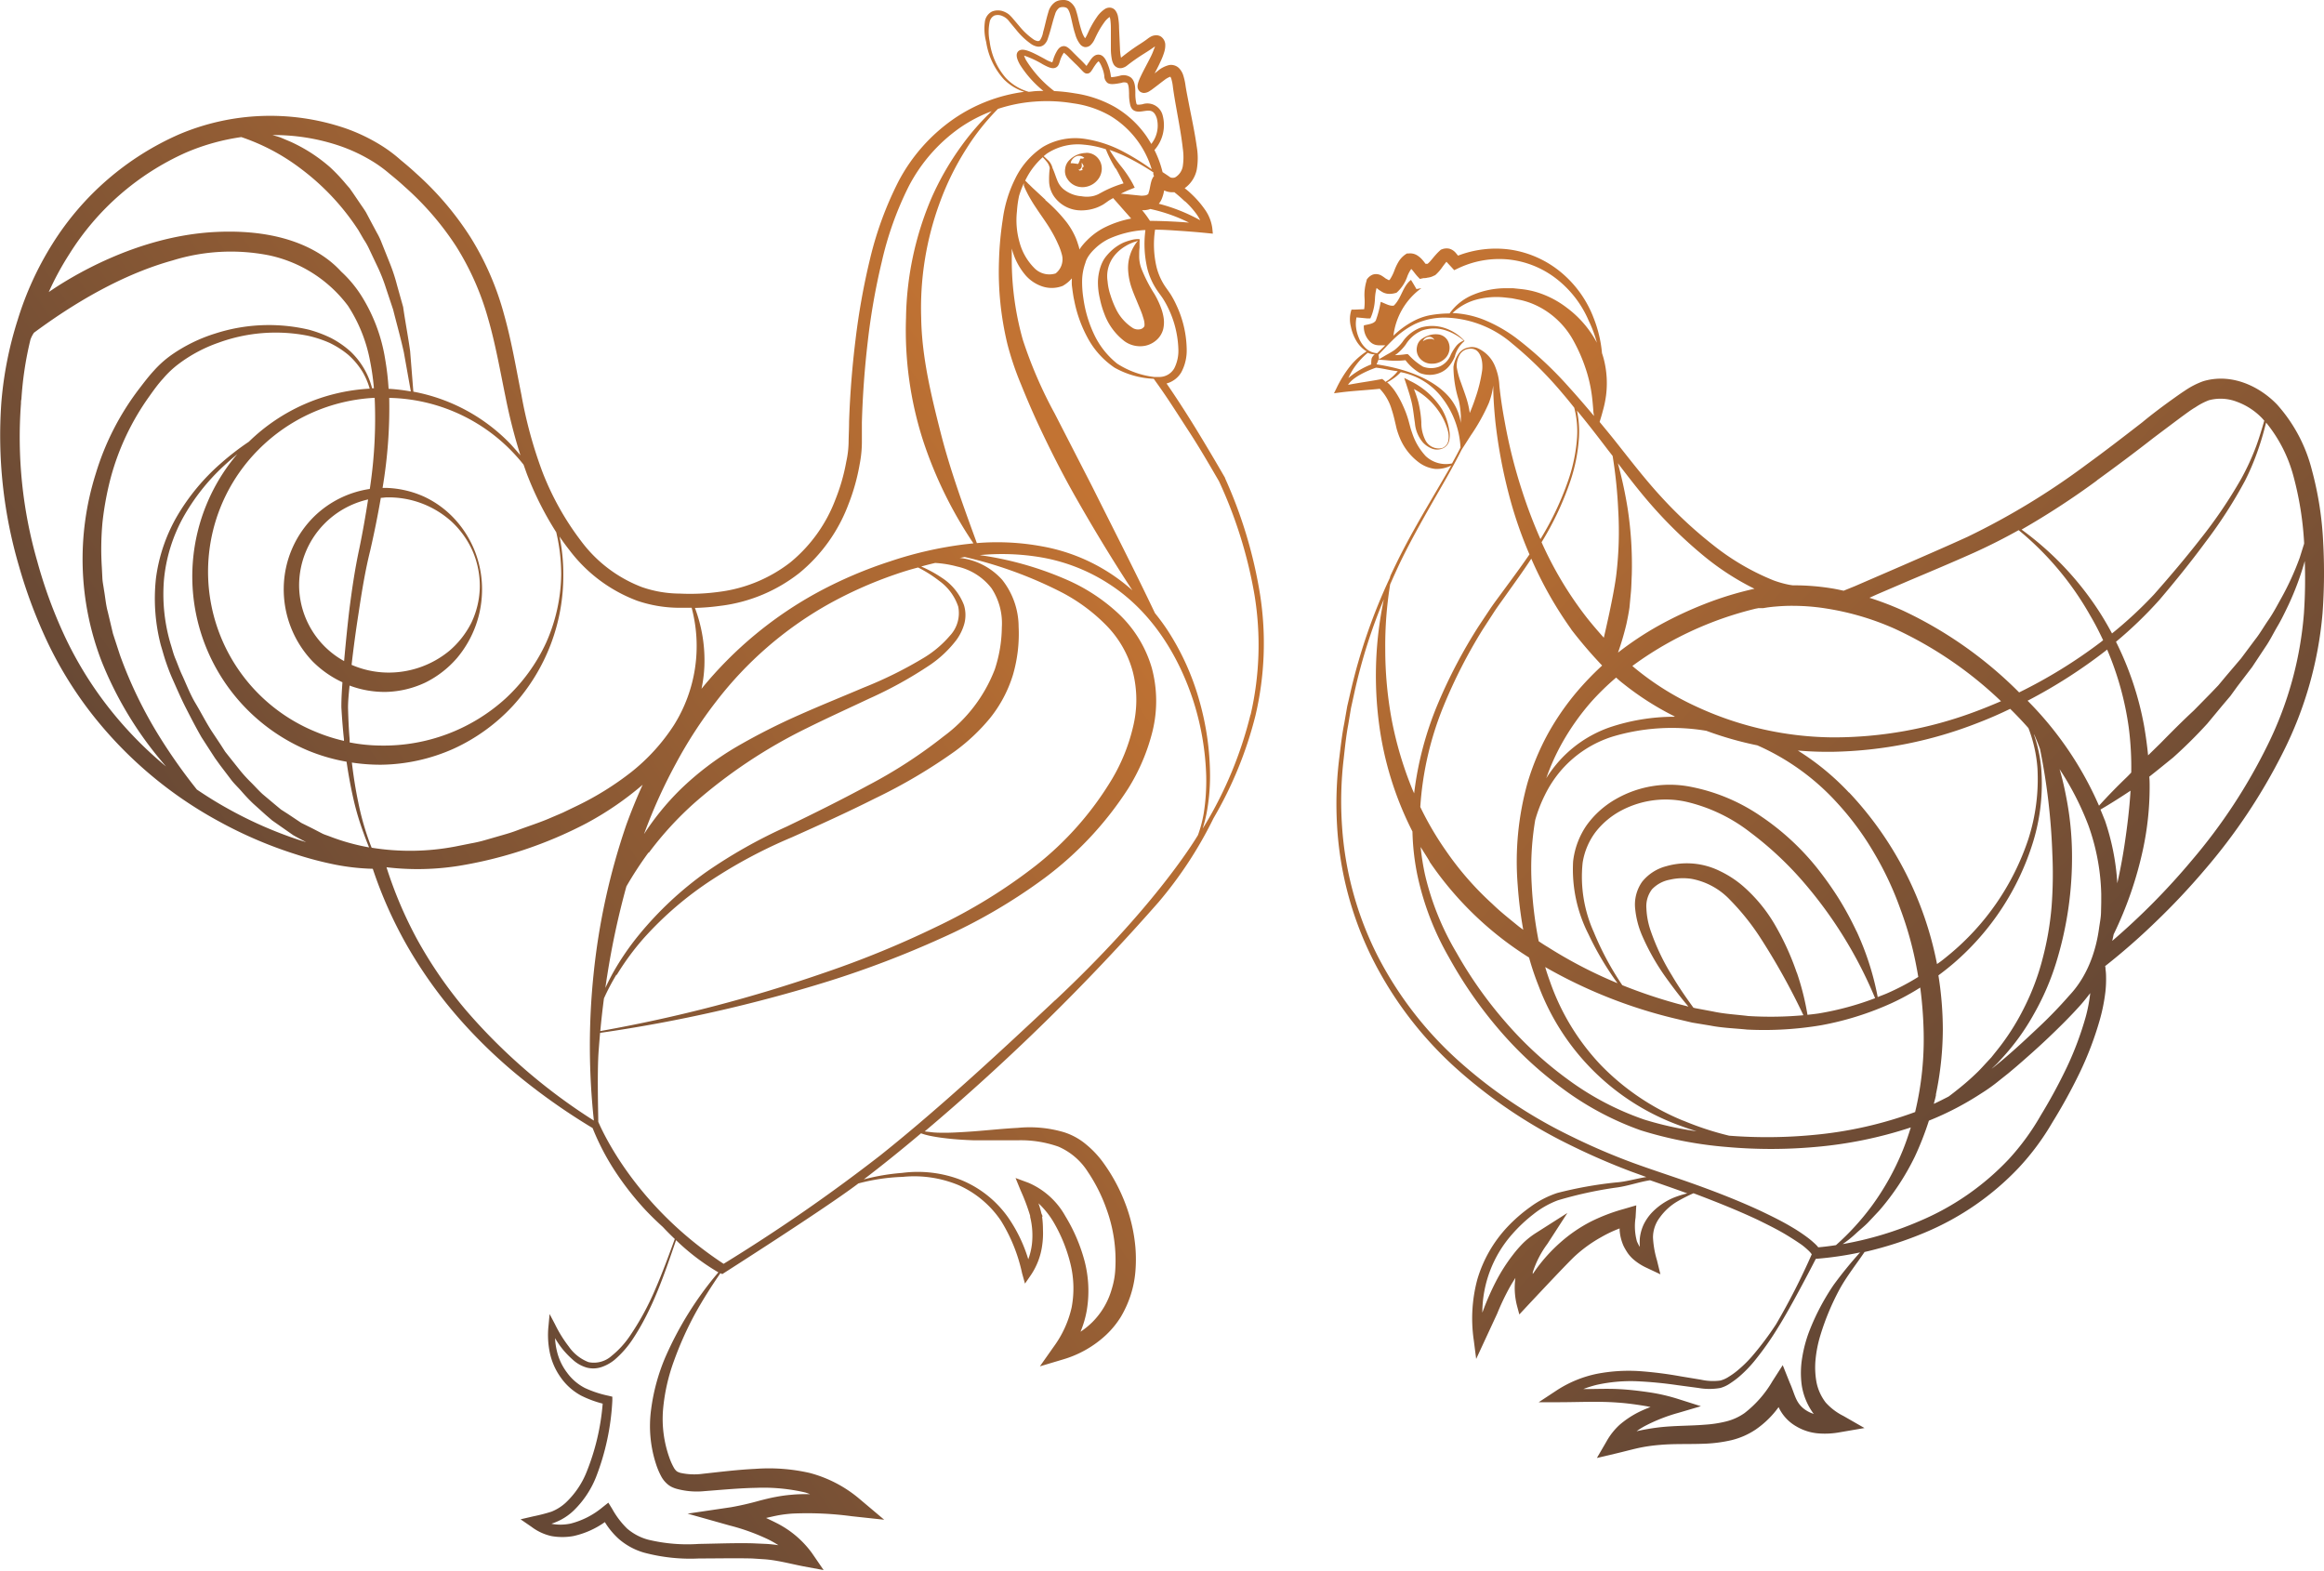
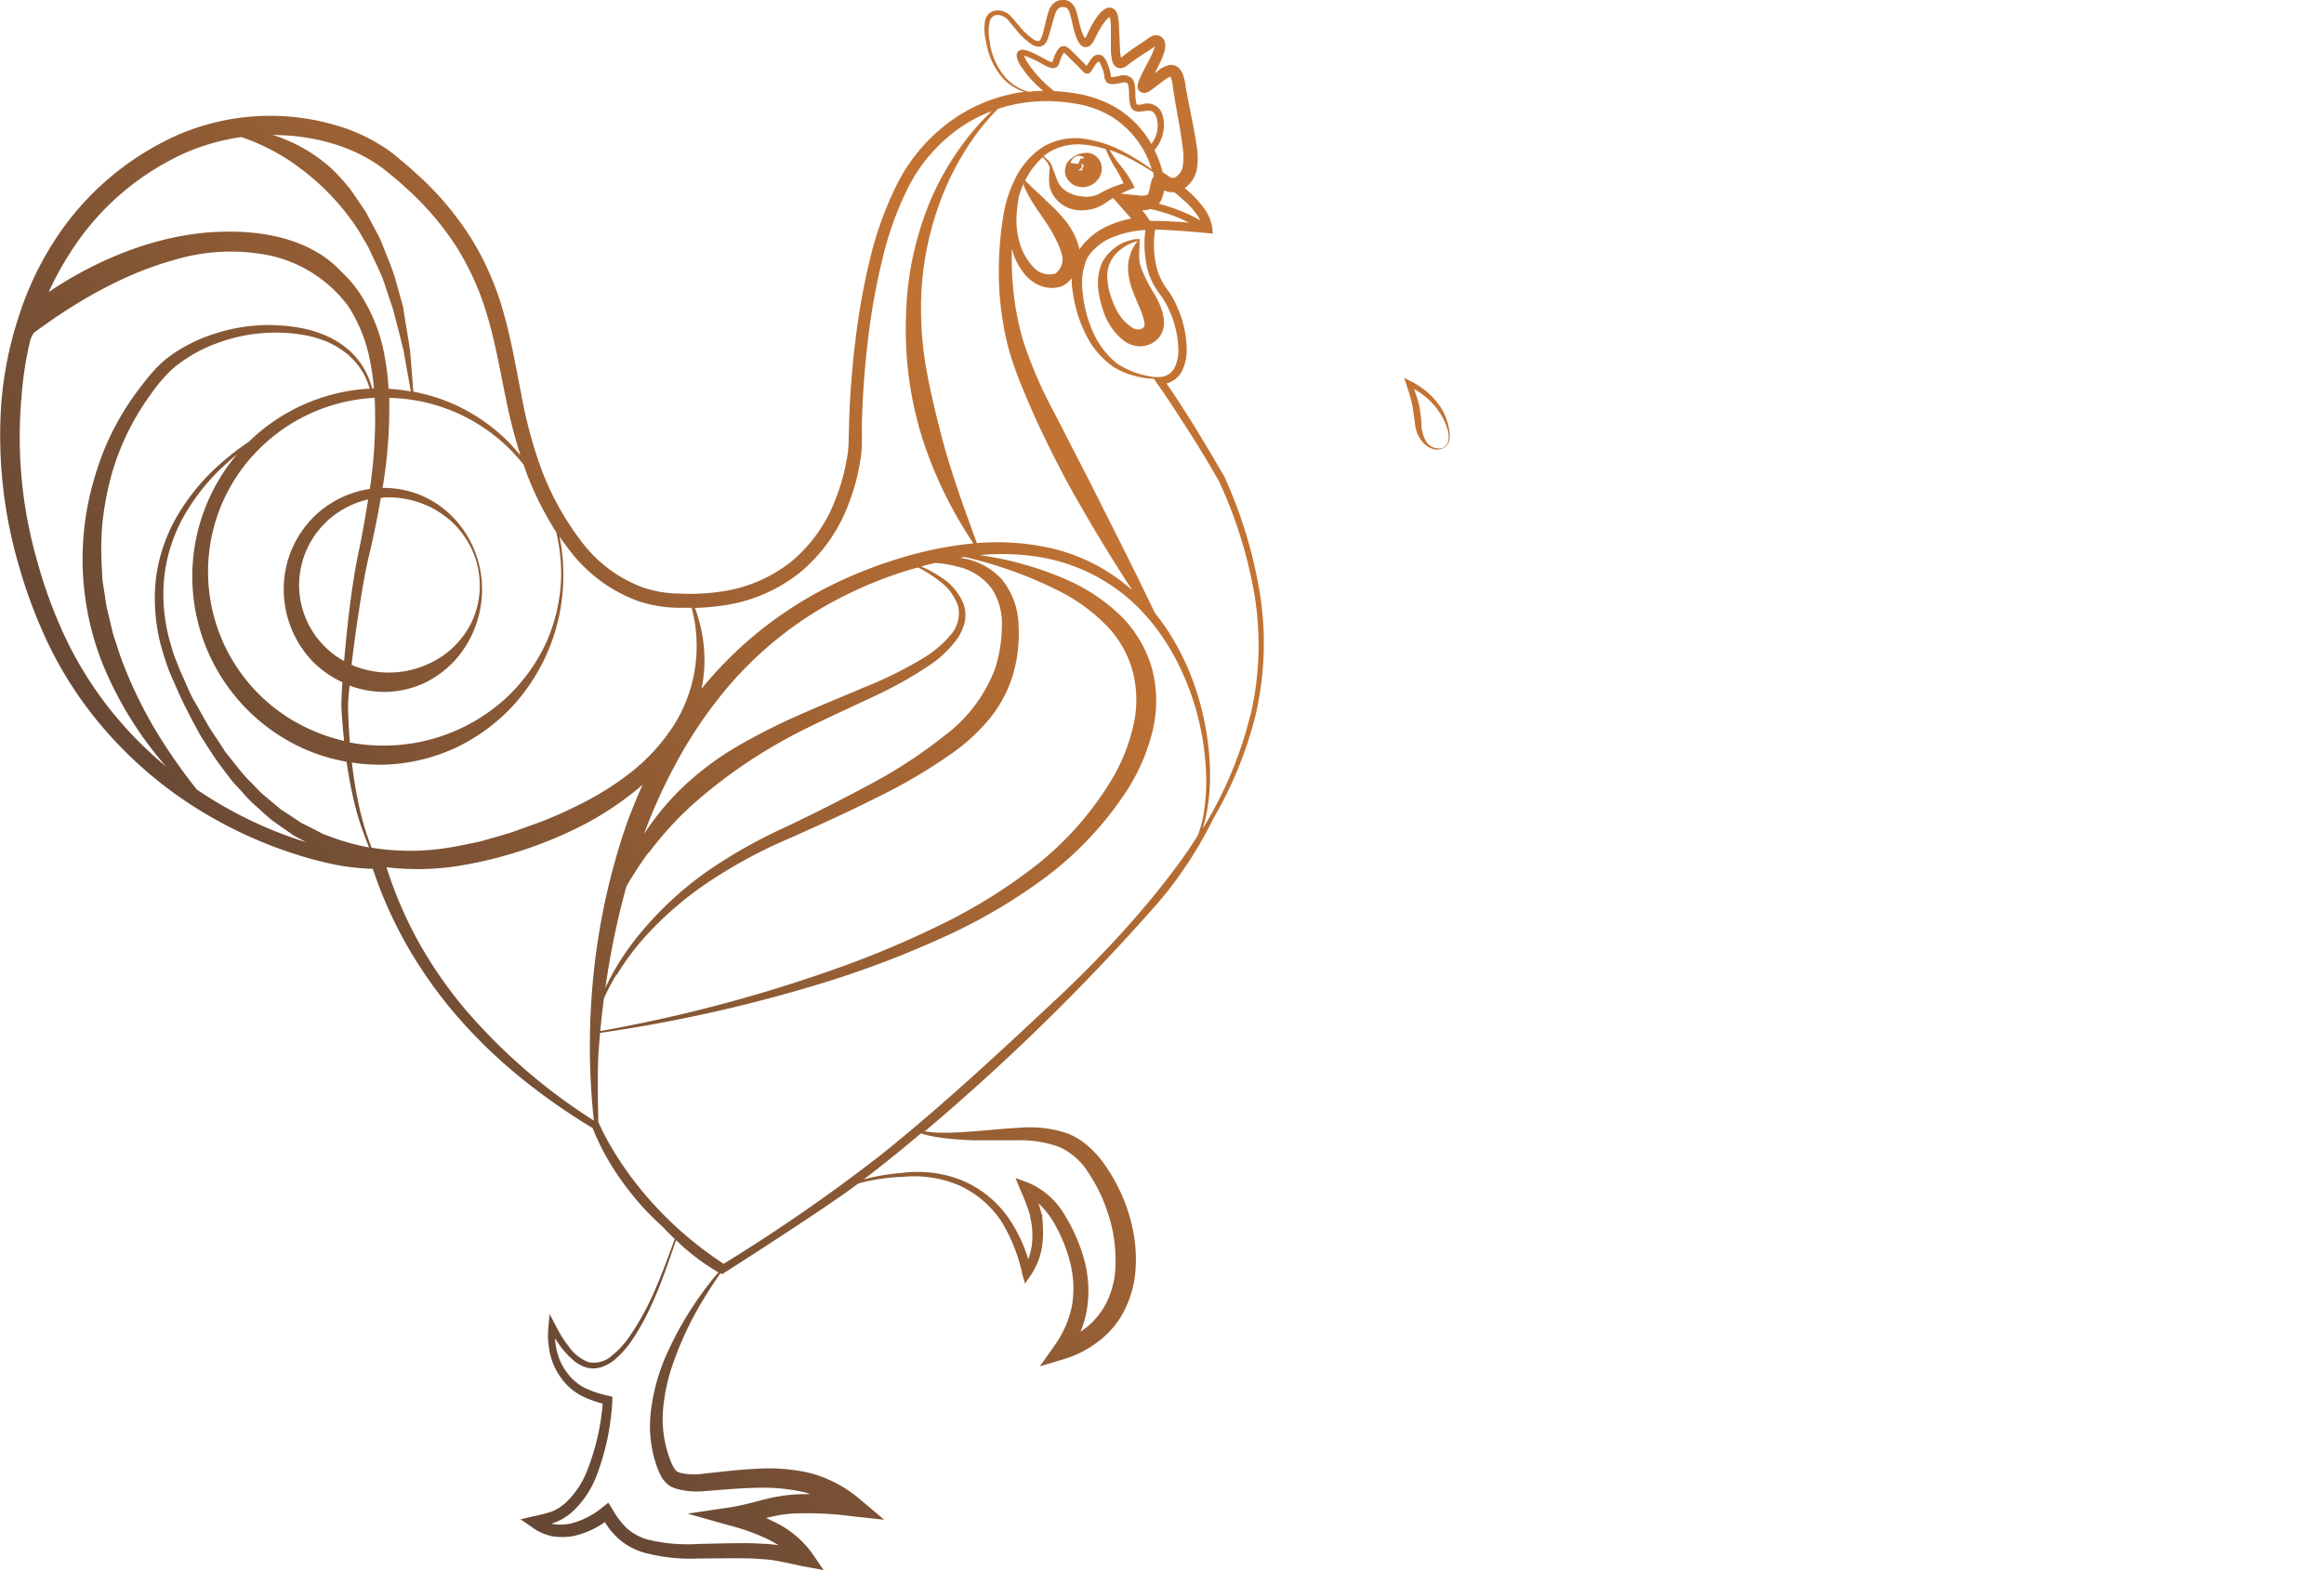
<svg xmlns="http://www.w3.org/2000/svg" xmlns:xlink="http://www.w3.org/1999/xlink" viewBox="0 0 332.28 224.58">
  <defs>
    <style>.cls-1{fill:url(#Sfumatura_senza_nome_145);}.cls-2{fill:url(#Sfumatura_senza_nome_145-2);}.cls-3{fill:url(#Sfumatura_senza_nome_145-3);}.cls-4{fill:url(#Sfumatura_senza_nome_145-4);}.cls-5{fill:url(#Sfumatura_senza_nome_145-5);}.cls-6{fill:url(#Sfumatura_senza_nome_145-6);}</style>
    <linearGradient id="Sfumatura_senza_nome_145" x1="153.08" y1="66.32" x2="37.15" y2="144.89" gradientUnits="userSpaceOnUse">
      <stop offset="0" stop-color="#c27333" />
      <stop offset="1" stop-color="#664835" />
    </linearGradient>
    <linearGradient id="Sfumatura_senza_nome_145-2" x1="209.52" y1="56.81" x2="298.78" y2="146.67" xlink:href="#Sfumatura_senza_nome_145" />
    <linearGradient id="Sfumatura_senza_nome_145-3" x1="212.27" y1="54.07" x2="301.53" y2="143.94" xlink:href="#Sfumatura_senza_nome_145" />
    <linearGradient id="Sfumatura_senza_nome_145-4" x1="210.7" y1="55.63" x2="299.96" y2="145.5" xlink:href="#Sfumatura_senza_nome_145" />
    <linearGradient id="Sfumatura_senza_nome_145-5" x1="205.19" y1="61.11" x2="294.45" y2="150.98" xlink:href="#Sfumatura_senza_nome_145" />
    <linearGradient id="Sfumatura_senza_nome_145-6" x1="204.39" y1="61.9" x2="293.65" y2="151.77" xlink:href="#Sfumatura_senza_nome_145" />
  </defs>
  <g id="Livello_2" data-name="Livello 2">
    <g id="Livello_1-2" data-name="Livello 1">
      <path class="cls-1" d="M162.88,36.5c0-.34,0-.69.05-1.06l0-.56V34.6a1.32,1.32,0,0,0,0-.41,3.68,3.68,0,0,0-1.23.14,8.41,8.41,0,0,0-1.07.36A6.62,6.62,0,0,0,158.74,36a7.52,7.52,0,0,0-.78.9,5,5,0,0,0-.55,1.08,7.33,7.33,0,0,0-.43,2.35,10,10,0,0,0,.27,2.33,13.3,13.3,0,0,0,.65,2.22,8.68,8.68,0,0,0,2.91,3.93,3.81,3.81,0,0,0,3,.61,3.51,3.51,0,0,0,1.5-.76,3.14,3.14,0,0,0,1-1.59,4.38,4.38,0,0,0,.07-1.59,7.15,7.15,0,0,0-.32-1.29,12.18,12.18,0,0,0-1-2.15,20.84,20.84,0,0,1-1.86-3.63A5,5,0,0,1,162.88,36.5Zm.7,9.37a2.59,2.59,0,0,1,.06.59.39.39,0,0,1-.08.28,1,1,0,0,1-.38.29,1.47,1.47,0,0,1-1.18-.11,6.71,6.71,0,0,1-2.47-2.8,13.17,13.17,0,0,1-.75-1.9,8.24,8.24,0,0,1-.42-2,4.69,4.69,0,0,1,1-3.7,5.89,5.89,0,0,1,1.56-1.33,6.34,6.34,0,0,1,.94-.47c.32-.15.73-.19.89-.37a6.08,6.08,0,0,0-1.45,4.35,9.39,9.39,0,0,0,.47,2.38c.25.75.56,1.45.83,2.11s.54,1.27.74,1.85C163.43,45.36,163.54,45.65,163.58,45.87Zm-8.3-24a3.39,3.39,0,0,0-2.36,1,2,2,0,0,0-.62,1.23v0a2,2,0,0,0,.31,1.48,2.51,2.51,0,0,0,1.2,1,2.62,2.62,0,0,0,1.64.09,2.8,2.8,0,0,0,1.46-.92,2.52,2.52,0,0,0,.62-1.68,2.28,2.28,0,0,0-.71-1.63A2.13,2.13,0,0,0,155.28,21.85ZM154,23.56l.09,0S154,23.59,154,23.56Zm.84.35,0-.1a1.93,1.93,0,0,1-.13.31c0,.07,0,0,.06,0l-.1.1c.09-.05.18,0,.09.07a.72.72,0,0,1-.39.09l.1,0c-.07,0-.09.06-.21-.06l-.06-.08.05,0,.11,0h0a.75.75,0,0,0,.3-.38,1.18,1.18,0,0,0,0-.35,1.2,1.2,0,0,0,0-.27l.06.1a2.19,2.19,0,0,1,.16.29C155,23.75,154.91,23.87,154.85,23.91Zm.13-1.29-.2.06-.09,0a.4.4,0,0,0-.18,0,.51.51,0,0,0-.09.13l0,.07-.06.14-.11.26a.41.41,0,0,1-.11.16l-.76-.1-.29,0a1.46,1.46,0,0,1,.1-.34,1.38,1.38,0,0,1,.85-.7,1.09,1.09,0,0,1,1,.28ZM180.16,85a65.59,65.59,0,0,0-5-16.62v-.05q-2.09-3.63-4.27-7.19c-1.32-2.14-2.67-4.24-4.1-6.31a3.25,3.25,0,0,0,.84-.35,3.4,3.4,0,0,0,1.29-1.29,6.6,6.6,0,0,0,.75-3.29,15.34,15.34,0,0,0-1.47-6.27,13.19,13.19,0,0,0-.76-1.44c-.28-.46-.65-.93-.9-1.31a8.89,8.89,0,0,1-1.17-2.65,14.17,14.17,0,0,1-.22-5.39c1.15,0,2.31.08,3.46.16q2,.13,4,.33l.8.08-.08-.8a6,6,0,0,0-1.12-2.74,13.72,13.72,0,0,0-1.83-2.1c-.31-.3-.63-.58-1-.86a4.34,4.34,0,0,0,1.73-2.66,9.64,9.64,0,0,0,0-3.27c-.28-2-.69-3.92-1.07-5.84-.19-1-.38-1.91-.53-2.85a8.63,8.63,0,0,0-.36-1.61,2.67,2.67,0,0,0-.58-.94,1.64,1.64,0,0,0-1.4-.44,4,4,0,0,0-1.65.85l-.43.34c.26-.52.53-1,.79-1.59a9.25,9.25,0,0,0,.59-1.49,3.3,3.3,0,0,0,.14-.93A1.48,1.48,0,0,0,166,5.24a1.26,1.26,0,0,0-.83-.19,1.58,1.58,0,0,0-.59.17,3.52,3.52,0,0,0-.43.27l-.28.21c-.37.27-.78.53-1.2.8-.81.53-1.68,1.18-2.39,1.75l0,0v0a7.16,7.16,0,0,1-.15-1.31L160,4a8.85,8.85,0,0,0-.14-1.56,2.09,2.09,0,0,0-.43-1,1.07,1.07,0,0,0-.75-.35,1.23,1.23,0,0,0-.66.17,4.15,4.15,0,0,0-1.22,1.22,12.75,12.75,0,0,0-.8,1.31c-.24.43-.47,1-.65,1.34a2.29,2.29,0,0,1-.21.34,3.74,3.74,0,0,1-.48-1c-.15-.44-.27-.9-.39-1.37s-.22-1-.38-1.46A2.32,2.32,0,0,0,152.81.16a1.86,1.86,0,0,0-1-.15,1.91,1.91,0,0,0-.92.27,2.49,2.49,0,0,0-1,1.46c-.31,1-.48,1.93-.75,2.86a2.91,2.91,0,0,1-.45,1.16.42.42,0,0,1-.35.11,1.57,1.57,0,0,1-.53-.21,9.85,9.85,0,0,1-2.05-1.9l-.95-1.12a5.77,5.77,0,0,0-.55-.57,2.88,2.88,0,0,0-.74-.42,2.24,2.24,0,0,0-1.69,0,1.91,1.91,0,0,0-1,1.36A7.37,7.37,0,0,0,141,6a10.23,10.23,0,0,0,2.54,5.35,7.3,7.3,0,0,0,2.91,1.78A23.06,23.06,0,0,0,136.36,17a25.06,25.06,0,0,0-7.9,8.94A49.82,49.82,0,0,0,124.4,37a99.29,99.29,0,0,0-2.08,11.58q-.72,5.84-.92,11.71c0,1-.06,2-.07,3A13.81,13.81,0,0,1,121,66a27.42,27.42,0,0,1-1.55,5.41,21.42,21.42,0,0,1-6.45,9,20.84,20.84,0,0,1-10.17,4.21,30.33,30.33,0,0,1-5.64.25,16.68,16.68,0,0,1-5.42-.93,19.51,19.51,0,0,1-8.7-6.6,40.15,40.15,0,0,1-5.52-9.88,63,63,0,0,1-3-11c-.76-3.78-1.4-7.66-2.48-11.49a41,41,0,0,0-4.77-11,43.81,43.81,0,0,0-7.75-9.13c-.73-.68-1.48-1.32-2.25-1.95A20.66,20.66,0,0,0,54.83,21a25.75,25.75,0,0,0-5.51-2.68,33.34,33.34,0,0,0-23.78.92,40.64,40.64,0,0,0-18,15.56,45.48,45.48,0,0,0-5,10.9A53,53,0,0,0,.2,57.46,66.29,66.29,0,0,0,2.73,81a71,71,0,0,0,4.2,11.11,55.57,55.57,0,0,0,6.31,10.11,58.49,58.49,0,0,0,18.1,15.24,61,61,0,0,0,10.9,4.67A49.76,49.76,0,0,0,48,123.64a32,32,0,0,0,5.3.58,61.3,61.3,0,0,0,4.86,10.92,64.28,64.28,0,0,0,7.32,10.3,72.8,72.8,0,0,0,9.08,8.74,90.38,90.38,0,0,0,10.17,7.11,34.83,34.83,0,0,0,3.18,6.12A41.86,41.86,0,0,0,92.28,173c.79.84,1.62,1.64,2.48,2.42.59.63,1.17,1.21,1.72,1.73-.89,2.43-1.77,4.85-2.8,7.21A38.44,38.44,0,0,1,90,191.1a13,13,0,0,1-2.56,2.77,3.8,3.8,0,0,1-3.29.89,6.09,6.09,0,0,1-2.81-2.21,18.36,18.36,0,0,1-2-3.23l-.76-1.44-.15,1.63a12.43,12.43,0,0,0,.17,3.84,9.39,9.39,0,0,0,1.56,3.58,8.44,8.44,0,0,0,2.94,2.62,15.45,15.45,0,0,0,3.07,1.14,33.23,33.23,0,0,1-2.36,9.92,12.25,12.25,0,0,1-2.91,4.23,6.63,6.63,0,0,1-2.06,1.3,24.37,24.37,0,0,1-2.56.66l-1.85.43L76,218.31a7.36,7.36,0,0,0,2.85,1.32,9,9,0,0,0,3.11,0,12.33,12.33,0,0,0,4.52-2A11,11,0,0,0,88.43,220a9.55,9.55,0,0,0,3.67,2,25.67,25.67,0,0,0,7.86.83c2.56,0,5.09-.06,7.58,0l1.86.12c.59.05,1.17.13,1.78.24,1.19.21,2.43.52,3.72.77l2.86.53-1.66-2.42a14.07,14.07,0,0,0-5.1-4.32c-.49-.25-1-.49-1.47-.71.61-.14,1.21-.28,1.79-.39a18.59,18.59,0,0,1,2-.24,47.51,47.51,0,0,1,8.46.38l4.64.5-3.56-3a18.16,18.16,0,0,0-7.1-3.69,26.27,26.27,0,0,0-7.8-.58c-2.54.12-5.06.44-7.47.7a9.07,9.07,0,0,1-3.25-.14l-.31-.12-.16-.09a1.85,1.85,0,0,1-.37-.43,8.61,8.61,0,0,1-.68-1.48,16.51,16.51,0,0,1-.92-6.9,27,27,0,0,1,1.57-7,48.46,48.46,0,0,1,3-6.7c1.1-2,2.33-3.93,3.63-5.82l.27.13s14.48-9.22,19.27-12.82l.18-.14a28,28,0,0,1,6.33-.94,16.53,16.53,0,0,1,8,1.18,14.39,14.39,0,0,1,6.09,5.13,23.68,23.68,0,0,1,3,7.49l.41,1.46.87-1.26a10,10,0,0,0,1.59-4.22,12,12,0,0,0,.11-2.24A13.34,13.34,0,0,0,149,174l.06-.12-.16-.38v0a13.49,13.49,0,0,0-.42-1.45,12.16,12.16,0,0,1,2.25,2.85,22.23,22.23,0,0,1,2.34,5.88,14.72,14.72,0,0,1,.15,6.16,15.06,15.06,0,0,1-2.54,5.58l-2,2.84,3.35-1A15.34,15.34,0,0,0,158,191a12.92,12.92,0,0,0,2.24-2.69,15.51,15.51,0,0,0,1.43-3.17,15,15,0,0,0,.67-3.4,20.94,20.94,0,0,0,0-3.36,23.17,23.17,0,0,0-1.52-6.49,25.25,25.25,0,0,0-3.2-5.82,13.94,13.94,0,0,0-2.38-2.48,9.21,9.21,0,0,0-3.1-1.7,17.28,17.28,0,0,0-6.6-.63c-2.12.11-4.22.34-6.32.5,0,0-3,.22-4.14.2-.69,0-1.39,0-2.08-.1l-.79-.09A313.89,313.89,0,0,0,165.64,129a57.79,57.79,0,0,0,7.86-12,55.94,55.94,0,0,0,6-14.68A45.14,45.14,0,0,0,180.16,85ZM165.48,41.57c.33.49.62.83.88,1.26a12.72,12.72,0,0,1,.71,1.31,14.46,14.46,0,0,1,1.41,5.78,5.56,5.56,0,0,1-.58,2.73,2.46,2.46,0,0,1-2.12,1.25l-.75,0A12.44,12.44,0,0,1,159.74,52a11.77,11.77,0,0,1-3.31-4.19,17.7,17.7,0,0,1-1.53-5.15,15.09,15.09,0,0,1-.18-2.64,7.84,7.84,0,0,1,.47-2.44l.05-.18a3.17,3.17,0,0,1,.18-.42,4.3,4.3,0,0,1,.3-.49,6.21,6.21,0,0,1,.8-.91,7.78,7.78,0,0,1,2-1.42,14.61,14.61,0,0,1,5-1.26l.25,0a15.15,15.15,0,0,0,.31,5.65A10,10,0,0,0,165.48,41.57Zm-16-13-1.55-1.44c-.26-.23-.51-.48-.76-.73l-.2-.18a1.88,1.88,0,0,0-.24-.25l-.15-.14a10.54,10.54,0,0,1,2.51-3.35c.17.18.34.36.49.55a2,2,0,0,1,.51,1v0A13,13,0,0,0,150,26a4,4,0,0,0,.7,2.08,4.71,4.71,0,0,0,3.84,2,6.24,6.24,0,0,0,2.14-.35,6.33,6.33,0,0,0,1-.46c.16-.09.3-.2.45-.3l.35-.25c.22-.15.45-.26.67-.4l1,1.13c.54.63,1.08,1.21,1.58,1.8a14.58,14.58,0,0,0-3.91,1.33,9.72,9.72,0,0,0-2.42,1.8,8.11,8.11,0,0,0-1,1.19l-.06.11a5.12,5.12,0,0,0-.22-.8,8.73,8.73,0,0,0-.42-1.11,10.74,10.74,0,0,0-1.2-2A22.06,22.06,0,0,0,149.44,28.59Zm1.47,10.52a3,3,0,0,1-3.09-.79,8.24,8.24,0,0,1-2.09-3.66,11.5,11.5,0,0,1-.37-4.42,14.78,14.78,0,0,1,.31-2.23,14.46,14.46,0,0,1,.68-1.8l0,.16a1.18,1.18,0,0,0,0,.2l.11.26c.14.34.31.66.48,1a21.57,21.57,0,0,0,1.13,1.87c.79,1.21,1.63,2.31,2.27,3.45a16.43,16.43,0,0,1,.88,1.72,9,9,0,0,1,.59,1.65A2.56,2.56,0,0,1,150.91,39.11ZM146.72,8.63a4.38,4.38,0,0,1-.3-.68A13.75,13.75,0,0,1,149.1,9.2c.85.46,1.36.66,1.79.49s.51-.52.64-.91a4.34,4.34,0,0,1,.32-.81c.16-.31.26-.41.25-.44a5.59,5.59,0,0,1,.8.74l.81.8c.39.36.65.65.85.86.36.39.57.62.92.59s.52-.29.77-.69c.08-.13.18-.3.32-.49.34-.5.51-.57.51-.57s.25.19.61,1.21a4.57,4.57,0,0,1,.2.87,1.3,1.3,0,0,0,.45,1c.39.26.95.2,2,0a1.06,1.06,0,0,1,.79,0c.26.2.28.91.3,1.54a6.71,6.71,0,0,0,.18,1.68c.31,1.07,1.27.92,1.91.82.85-.12,1.46-.22,1.87,1a4.21,4.21,0,0,1-.78,3.69c-.23-.39-.47-.78-.73-1.16a14.31,14.31,0,0,0-4.49-4.13,16.42,16.42,0,0,0-5.74-1.95,23.92,23.92,0,0,0-2.92-.32h0A16.56,16.56,0,0,1,146.72,8.63ZM165,25.17l-.07.08a2.11,2.11,0,0,0-.31.66c-.05.17-.08.3-.11.43l-.14.71a3.73,3.73,0,0,1-.16.55c0,.15-.12.21,0,.15l-.06,0a.77.77,0,0,1-.36.18,3.4,3.4,0,0,1-.63.05l-2.15-.22-.75-.07c.45-.22.91-.44,1.38-.62l.6-.24-.26-.52a16.18,16.18,0,0,0-1.79-2.65,19.76,19.76,0,0,1-1.55-2.23c.67.24,1.34.5,2,.8a34.85,34.85,0,0,1,4.28,2.43C164.86,24.86,164.92,25,165,25.17Zm-5.45-1.07c.4.71.77,1.41,1.09,2.12a15.87,15.87,0,0,0-3,1.22l-.43.23a2.16,2.16,0,0,1-.34.17,3.53,3.53,0,0,1-.72.22,4.26,4.26,0,0,1-1.51,0A4.6,4.6,0,0,1,152,27a3.09,3.09,0,0,1-.84-1.23c-.22-.51-.39-1.14-.67-1.73v0a2.23,2.23,0,0,0-.74-1.22c-.17-.17-.35-.33-.53-.49.17-.13.33-.28.51-.4a8,8,0,0,1,5.28-1.24,13.38,13.38,0,0,1,3.1.65A17.25,17.25,0,0,0,159.51,24.1Zm9.11,7.63c-1.36-.08-2.71-.14-4.09-.15h-.15l-.12-.18a13.8,13.8,0,0,0-1-1.34,3.75,3.75,0,0,0,.9-.09,1.61,1.61,0,0,0,.26-.09A23.5,23.5,0,0,1,170,31.83C169.57,31.8,169.09,31.75,168.62,31.73Zm-3.16-5.05,0,0h0Zm3.93,2.1a12.22,12.22,0,0,1,1.67,1.87,6.63,6.63,0,0,1,.5.84,25.17,25.17,0,0,0-5.92-2.36,2.5,2.5,0,0,0,.45-.76,5.11,5.11,0,0,0,.26-.86l.06-.28.27.11a2.93,2.93,0,0,0,1.18.14A19.08,19.08,0,0,1,169.39,28.78ZM143.78,11.11a9.8,9.8,0,0,1-2.28-5.18,6.91,6.91,0,0,1,0-2.79,1.28,1.28,0,0,1,.68-.92,1.58,1.58,0,0,1,1.16.08,2.33,2.33,0,0,1,1,.82l.94,1.13a10.31,10.31,0,0,0,2.22,2.09,2.28,2.28,0,0,0,.83.32,1.17,1.17,0,0,0,1-.32,1.89,1.89,0,0,0,.48-.79l.23-.72c.29-.94.51-1.92.81-2.79a1.73,1.73,0,0,1,.61-.93,1.26,1.26,0,0,1,1,0c.22.09.4.45.53.88s.23.91.34,1.39.23,1,.39,1.46a4.08,4.08,0,0,0,.75,1.53,1.11,1.11,0,0,0,.63.36,1.09,1.09,0,0,0,.77-.23,2.63,2.63,0,0,0,.58-.77c.24-.5.41-.87.65-1.3a11.81,11.81,0,0,1,.75-1.18,3.13,3.13,0,0,1,.8-.82,1.35,1.35,0,0,1,.09.3,9.21,9.21,0,0,1,.09,1.36l0,2.94a7.79,7.79,0,0,0,.17,1.6,2.64,2.64,0,0,0,.19.5,1.12,1.12,0,0,0,1.44.53,1.67,1.67,0,0,0,.48-.26,27,27,0,0,1,2.37-1.67c.41-.26.83-.52,1.26-.82l.31-.22.09-.05A2,2,0,0,1,165,7a9.27,9.27,0,0,1-.52,1.22c-.43.86-.91,1.71-1.35,2.63-.11.23-.22.47-.32.74a3.13,3.13,0,0,0-.14.5,1.3,1.3,0,0,0,0,.51,2,2,0,0,0,.09.22,1.05,1.05,0,0,0,.24.28,1,1,0,0,0,.55.19,1.49,1.49,0,0,0,.76-.23l.38-.25.61-.46c.4-.3.78-.61,1.15-.88a3,3,0,0,1,.88-.5,1.09,1.09,0,0,1,.14.29,6.54,6.54,0,0,1,.24,1.27c.14,1,.31,2,.48,2.94.34,1.93.71,3.85.92,5.73a8.6,8.6,0,0,1,0,2.58A2.28,2.28,0,0,1,168,25.37a1,1,0,0,1-.65,0c-.37-.26-.74-.51-1.13-.76a14.73,14.73,0,0,0-1.16-3.16,5.37,5.37,0,0,0,1.18-4.93,2.25,2.25,0,0,0-2.91-1.61c-.78.12-.8.06-.86-.15a5.83,5.83,0,0,1-.14-1.43c0-.88-.05-1.79-.67-2.27a1.81,1.81,0,0,0-1.58-.22,6.65,6.65,0,0,1-1.2.2,1.5,1.5,0,0,1-.08-.37,6,6,0,0,0-.24-1c-.31-.88-.66-1.75-1.37-1.85s-1.13.52-1.44,1c-.14.2-.25.37-.34.51l-.06.1-.12-.13c-.21-.23-.49-.53-.89-.91l-.79-.78c-.69-.71-1.08-1.1-1.6-1s-.75.53-1,1a5.37,5.37,0,0,0-.39,1,1.72,1.72,0,0,1-.11.3,4.13,4.13,0,0,1-1-.44c-2-1.09-3.27-1.73-3.87-1.13-.45.46-.11,1.24.23,1.87A15.34,15.34,0,0,0,149.18,13c-.51,0-1,0-1.55.07l-.53.06A7.1,7.1,0,0,1,143.78,11.11Zm4,3.43a22.67,22.67,0,0,1,5.64.23,14.61,14.61,0,0,1,5.25,1.75,13.45,13.45,0,0,1,6,7.69,34.88,34.88,0,0,0-3.9-2.44,17.27,17.27,0,0,0-5.64-1.91,9.1,9.1,0,0,0-6,1.14,11.35,11.35,0,0,0-4,4.59,18.44,18.44,0,0,0-1.76,5.8,47.32,47.32,0,0,0-.54,6,44,44,0,0,0,1.23,11.9A42.51,42.51,0,0,0,146,55q1.11,2.76,2.34,5.44c1.66,3.57,3.43,7.08,5.36,10.49,2.6,4.58,5.32,9.08,8.21,13.48A26.3,26.3,0,0,0,149,78.12a35.18,35.18,0,0,0-9.33-.47c-1.9-5.2-3.77-10.32-5.12-15.56-1.39-5.46-2.75-11-2.84-16.62a43.61,43.61,0,0,1,2.7-16.61,39.27,39.27,0,0,1,3.78-7.63,33.06,33.06,0,0,1,4.49-5.66A21.7,21.7,0,0,1,147.75,14.54Zm-55,107.37a47.86,47.86,0,0,1,6.48-7.08,73,73,0,0,1,16.06-10.7c2.93-1.46,5.92-2.81,8.92-4.23a58.55,58.55,0,0,0,8.75-4.84,16.28,16.28,0,0,0,3.72-3.51,7.25,7.25,0,0,0,1.17-2.38,4.85,4.85,0,0,0-.06-2.67,8.08,8.08,0,0,0-3.22-3.93A17.53,17.53,0,0,0,131.71,81c.65-.18,1.3-.35,2-.51a15.49,15.49,0,0,1,3.13.51,8.52,8.52,0,0,1,4.94,3.13,9.12,9.12,0,0,1,1.46,5.56,19.82,19.82,0,0,1-1,6,21.41,21.41,0,0,1-7.33,9.6,69.05,69.05,0,0,1-10.79,7c-3.81,2.06-7.71,4-11.63,5.89A72.34,72.34,0,0,0,101,124.66a49.6,49.6,0,0,0-9.64,9,38.16,38.16,0,0,0-3.72,5.44c-.39.71-.75,1.43-1.09,2.16.09-.6.17-1.2.27-1.79a113.91,113.91,0,0,1,2.74-12.73A52.69,52.69,0,0,1,92.71,121.91Zm-.78-2.42c.08-.23.16-.46.25-.69a75,75,0,0,1,4.4-9.65,63.23,63.23,0,0,1,5.76-8.87,52.94,52.94,0,0,1,15.87-13.8,59.05,59.05,0,0,1,9.7-4.34c1.09-.38,2.19-.72,3.29-1a18.4,18.4,0,0,1,3,1.9A7.42,7.42,0,0,1,137,86.72a4.71,4.71,0,0,1-1.19,4.18A15.35,15.35,0,0,1,132.17,94a58.62,58.62,0,0,1-8.73,4.33c-3,1.28-6.09,2.52-9.12,3.87a91.69,91.69,0,0,0-8.95,4.54,42.37,42.37,0,0,0-8.07,6.12A37.83,37.83,0,0,0,91.93,119.49Zm-3.81,19.89A37,37,0,0,1,92,134.19a49.06,49.06,0,0,1,9.79-8.4,70.88,70.88,0,0,1,11.42-6.07c4-1.79,8-3.6,11.89-5.56a77.29,77.29,0,0,0,11.45-6.76,27.69,27.69,0,0,0,5-4.72,18.54,18.54,0,0,0,3.28-6.19,21,21,0,0,0,.81-6.89,10.89,10.89,0,0,0-2.35-6.7,9.65,9.65,0,0,0-6.1-3.14c.25,0,.5-.09.75-.12a59.83,59.83,0,0,1,13.75,5,25.36,25.36,0,0,1,6.53,4.82A14.93,14.93,0,0,1,162,96.18a16.25,16.25,0,0,1,0,7.75,26.35,26.35,0,0,1-3,7.45,45.52,45.52,0,0,1-10.89,12.37,76.29,76.29,0,0,1-14.28,8.79A139.45,139.45,0,0,1,118.11,139a210.68,210.68,0,0,1-32.28,8.42c.14-1.56.32-3.12.52-4.67A31.15,31.15,0,0,1,88.12,139.38Zm15-52.78a22.75,22.75,0,0,0,11.11-4.68,23.28,23.28,0,0,0,7-9.79,29.12,29.12,0,0,0,1.62-5.79,16.79,16.79,0,0,0,.31-3.06c0-1,0-1.92,0-2.89.11-3.86.39-7.72.84-11.55a94.84,94.84,0,0,1,2-11.39,47.29,47.29,0,0,1,3.84-10.77,23.4,23.4,0,0,1,7.35-8.42,20.76,20.76,0,0,1,4.53-2.36,35.16,35.16,0,0,0-4.25,4.86,40.22,40.22,0,0,0-4.37,7.58,45.3,45.3,0,0,0-3.63,17.13,51.48,51.48,0,0,0,2.4,17.4,59.59,59.59,0,0,0,7.24,14.82l-1.19.13a54.44,54.44,0,0,0-10.72,2.44,62,62,0,0,0-10.12,4.3A55.83,55.83,0,0,0,100.3,98.48a19.43,19.43,0,0,0,.41-3.22,21.25,21.25,0,0,0-1.35-8.34A32.28,32.28,0,0,0,103.16,86.6ZM74.86,66.44c.22.61.42,1.22.67,1.83a46.1,46.1,0,0,0,4,7.83,26.21,26.21,0,0,1,.71,6,24.69,24.69,0,0,1-2.15,9.78,25.31,25.31,0,0,1-5.82,8,25.87,25.87,0,0,1-17.78,6.72,24.26,24.26,0,0,1-4.5-.45c0-.15,0-.31,0-.46-.13-1.5-.19-3-.23-4.51,0-1,.12-2.1.22-3.16a14.2,14.2,0,0,0,5.23.91,14,14,0,0,0,5.63-1.35,14.43,14.43,0,0,0,4.48-3.47A15.23,15.23,0,0,0,68.92,84,14.78,14.78,0,0,0,65,74.2,14,14,0,0,0,60.61,71a14.2,14.2,0,0,0-5.39-1.24c-.17,0-.34,0-.52,0a69,69,0,0,0,.95-12.87,25.11,25.11,0,0,1,19.21,9.55ZM52.93,69.53l-.06.38A14.42,14.42,0,0,0,45,73.77,14.57,14.57,0,0,0,40.57,84a14.92,14.92,0,0,0,4.11,10.55,14.75,14.75,0,0,0,4.28,3c-.08,1.19-.16,2.37-.15,3.6.09,1.55.2,3,.37,4.57l0,.21a24.53,24.53,0,0,1-4-1.28,24.72,24.72,0,0,1-8.31-40.27,25.18,25.18,0,0,1,16.7-7.5A66.85,66.85,0,0,1,52.93,69.53Zm1.52,1.65c.26,0,.51-.05.77-.06a13.39,13.39,0,0,1,9.38,3.49,12.89,12.89,0,0,1,3,4.24,12.62,12.62,0,0,1,1,5.14,12.38,12.38,0,0,1-1.21,5.06,12.86,12.86,0,0,1-3.14,4,13.64,13.64,0,0,1-9.07,3.11,13.35,13.35,0,0,1-4.91-1.1q.42-3.7,1-7.4c.45-3,.93-6,1.65-8.89Q53.79,75,54.45,71.18ZM49.2,94.52A12.44,12.44,0,0,1,42.77,84,12.57,12.57,0,0,1,46.27,75a12.74,12.74,0,0,1,6.36-3.59c-.36,2.33-.77,4.67-1.25,7-.65,3-1.08,6-1.46,9C49.64,89.83,49.41,92.17,49.2,94.52Zm-.74-73.7a23.71,23.71,0,0,1,5,2.37,18.94,18.94,0,0,1,2.22,1.64c.74.6,1.47,1.21,2.17,1.86a41.73,41.73,0,0,1,7.38,8.55,39.26,39.26,0,0,1,4.56,10.32c1.06,3.66,1.72,7.47,2.51,11.3a77.18,77.18,0,0,0,2.11,8.24c-.43-.52-.87-1-1.34-1.53A25.83,25.83,0,0,0,59.1,56l-.46-5.79c-.29-2.11-.7-4.21-1-6.32l-.87-3.1a25.38,25.38,0,0,0-1-3.07l-1.2-3a9.9,9.9,0,0,0-.7-1.47l-.77-1.44-.77-1.45c-.28-.47-.61-.91-.91-1.36l-.93-1.37L50,26.93l-.54-.62a24.92,24.92,0,0,0-2.29-2.42,23.83,23.83,0,0,0-2.65-2,23.66,23.66,0,0,0-2.92-1.6l-1.54-.65c-.36-.12-.73-.22-1.1-.33A29.33,29.33,0,0,1,48.46,20.82ZM9.9,36.35A37.83,37.83,0,0,1,26.62,21.8a31.19,31.19,0,0,1,7.88-2.2A29.69,29.69,0,0,1,43,24.11a34.42,34.42,0,0,1,8.24,8.8L52,34.22a9.83,9.83,0,0,1,.76,1.34l1.33,2.81a24.81,24.81,0,0,1,1.12,2.9l1,3c.5,2,1.08,4.05,1.53,6.1l1,5.6a26,26,0,0,0-3.18-.38,38.06,38.06,0,0,0-.49-4.23,24.19,24.19,0,0,0-3.3-8.91,17.16,17.16,0,0,0-3-3.63c-2.17-2.39-7.32-6.19-18-5.65-11.41.58-21,6.66-23.8,8.59A41.31,41.31,0,0,1,9.9,36.35Zm5.3,64.39A53.23,53.23,0,0,1,9.27,91,67.15,67.15,0,0,1,5.34,80.3,64.09,64.09,0,0,1,3,57.7c0-.21,0-.42.06-.62a48.94,48.94,0,0,1,1.29-8.51,4.11,4.11,0,0,1,.51-1v0c7.72-5.71,14.33-8.81,19.84-10.34a28.1,28.1,0,0,1,13.73-.73,19.05,19.05,0,0,1,11.32,7.22,21.79,21.79,0,0,1,3.18,8,34.55,34.55,0,0,1,.53,3.79H53.2a11,11,0,0,0-1-2.54,11.19,11.19,0,0,0-2.06-2.69,13.4,13.4,0,0,0-2.79-1.94,17.92,17.92,0,0,0-3.18-1.2,25,25,0,0,0-13.41.55,22.72,22.72,0,0,0-6.16,3A15,15,0,0,0,22,53c-.81.88-1.45,1.74-2.15,2.65a38.05,38.05,0,0,0-6.16,12.08,40.59,40.59,0,0,0,.86,26.88,52.24,52.24,0,0,0,6.63,11.81c.81,1.09,1.67,2.14,2.56,3.17A54.84,54.84,0,0,1,15.2,100.74Zm27.69,19.4a58.43,58.43,0,0,1-10.47-4.61c-1.46-.81-2.88-1.7-4.27-2.64a78.12,78.12,0,0,1-5.34-7.55,61.66,61.66,0,0,1-5.66-11.68l-1-3.07-.74-3.12c-.28-1-.36-2.11-.55-3.16-.07-.53-.18-1-.22-1.59l-.08-1.6a41.59,41.59,0,0,1,.09-6.41,44,44,0,0,1,1.17-6.36,36,36,0,0,1,5.5-11.64c.62-.88,1.28-1.8,2-2.58A13.83,13.83,0,0,1,25.59,52a20.89,20.89,0,0,1,5.65-3A23.83,23.83,0,0,1,44,48a16.75,16.75,0,0,1,3.07,1,12.92,12.92,0,0,1,2.72,1.73,10.72,10.72,0,0,1,2.07,2.48,10.46,10.46,0,0,1,1,2.36,26.79,26.79,0,0,0-17.28,7.59,38.34,38.34,0,0,0-4.05,3.13,30.49,30.49,0,0,0-6.1,7.32,23.86,23.86,0,0,0-3.13,9.06A26.43,26.43,0,0,0,23,92.27c.24.77.44,1.55.7,2.31s.54,1.52.86,2.26c.65,1.45,1.27,2.92,2,4.35S28,104,28.81,105.41l1.29,2,.65,1,.72,1,1.46,1.92c.47.66,1.07,1.2,1.6,1.81s1.08,1.2,1.67,1.76L38,116.52l.92.79,1,.7,2,1.4c.61.35,1.24.68,1.86,1Zm4.25-.55c-.35-.14-.72-.24-1.06-.41l-1-.52c-.67-.35-1.36-.68-2-1l-1.9-1.27-1-.64-.88-.73-1.76-1.48c-.57-.52-1.08-1.1-1.62-1.64a20.8,20.8,0,0,1-1.56-1.7l-1.45-1.82-.72-.91-.64-1-1.29-1.94c-.84-1.31-1.54-2.7-2.32-4s-1.34-2.82-2-4.22c-.32-.71-.57-1.44-.87-2.15s-.47-1.47-.71-2.2a25,25,0,0,1-.91-9.13A22.87,22.87,0,0,1,26.18,74a29.85,29.85,0,0,1,5.75-7.32c.66-.61,1.34-1.2,2-1.76a27,27,0,0,0,10.13,42.4,26.33,26.33,0,0,0,5.49,1.59c.29,2,.65,3.93,1.11,5.87A39.42,39.42,0,0,0,52,119.16c.24.67.49,1.32.77,2A30.48,30.48,0,0,1,47.14,119.59Zm6,1.62c-.3-.72-.55-1.45-.79-2.18a39.14,39.14,0,0,1-1.14-4.38c-.39-1.86-.68-3.74-.9-5.62a27,27,0,0,0,4.21.31,26.19,26.19,0,0,0,10.34-2.29,26.64,26.64,0,0,0,8.48-6.14,27.54,27.54,0,0,0,7.2-18.83A26.08,26.08,0,0,0,80,76.72c.45.66.92,1.31,1.42,1.94a21.63,21.63,0,0,0,9.7,7.24,18.81,18.81,0,0,0,6,1c.59,0,1.18,0,1.77,0a21.27,21.27,0,0,1-2.51,16.74,27.89,27.89,0,0,1-6.07,6.71,42.62,42.62,0,0,1-7.78,4.85l-2.08,1-2.13.91c-1.42.59-2.9,1.06-4.34,1.6-.72.28-1.46.5-2.2.71l-2.22.64a19.18,19.18,0,0,1-2.24.53l-2.25.45A34.52,34.52,0,0,1,53.16,121.21Zm31.75,39h0a82,82,0,0,1-18.26-15.76,61.74,61.74,0,0,1-7-10.16A59,59,0,0,1,55.26,124a37.56,37.56,0,0,0,10.27-.19,60.16,60.16,0,0,0,18.3-6.09,44.89,44.89,0,0,0,8-5.47l.06-.06q-1.28,2.82-2.33,5.71a95.52,95.52,0,0,0-4.69,21.37A99.41,99.41,0,0,0,84.91,160.2ZM95.1,194.12a28.3,28.3,0,0,0-2,7.36,17.56,17.56,0,0,0,.68,7.8,10.42,10.42,0,0,0,.82,1.92,3.9,3.9,0,0,0,.83,1,3,3,0,0,0,.62.41,4.85,4.85,0,0,0,.55.22,10.93,10.93,0,0,0,4.14.37c2.53-.19,5-.43,7.38-.47a26.35,26.35,0,0,1,7,.66c.24.07.47.16.7.24-.87,0-1.76,0-2.64.09a20.84,20.84,0,0,0-2.32.32c-.77.14-1.5.33-2.21.51a42.28,42.28,0,0,1-4.12.95l-6.22.92,6,1.69a30.14,30.14,0,0,1,5.54,2c.5.25,1,.53,1.44.82-.56-.08-1.14-.15-1.71-.18l-2-.09c-2.59-.06-5.14.05-7.67.09a23.94,23.94,0,0,1-7.25-.61,7.68,7.68,0,0,1-3-1.59,12.19,12.19,0,0,1-2.13-2.81l-.55-.89-.81.64a11.64,11.64,0,0,1-4.58,2.35,7.09,7.09,0,0,1-2.47.08l-.28-.06c.19-.06.37-.12.56-.2A8.07,8.07,0,0,0,82,216a13.76,13.76,0,0,0,3.22-4.81,34.94,34.94,0,0,0,2.33-10.93l0-.56-.53-.13a15.58,15.58,0,0,1-3.38-1.11,7.22,7.22,0,0,1-2.58-2.22,8.16,8.16,0,0,1-1.45-3.13,9.66,9.66,0,0,1-.25-1.78,12.69,12.69,0,0,0,1.25,1.78,13.79,13.79,0,0,0,1.43,1.43,5,5,0,0,0,1.86,1,3.71,3.71,0,0,0,2.14-.09,6,6,0,0,0,1.8-1,14.28,14.28,0,0,0,2.64-3c2.88-4.36,4.52-9.29,6.18-14.13a31.71,31.71,0,0,0,6.05,4.6A49.1,49.1,0,0,0,95.1,194.12Zm37.77-31.74c.69.14,1.4.26,2.1.34,1.42.18,2.84.27,4.26.32l6.28,0a16.18,16.18,0,0,1,5.83.91,9.38,9.38,0,0,1,4.19,3.59,23.42,23.42,0,0,1,2.66,5.29,21.38,21.38,0,0,1,1.27,8.69,11.44,11.44,0,0,1-.5,2.77,10.87,10.87,0,0,1-2.81,4.78,11.32,11.32,0,0,1-1.66,1.34,14.24,14.24,0,0,0,.9-3.09,16.9,16.9,0,0,0-.33-7.05,24.32,24.32,0,0,0-2.73-6.37,11,11,0,0,0-5.27-4.78l-1.86-.69.74,1.81a28.65,28.65,0,0,1,1.35,3.6l0,.16v0h0a11.05,11.05,0,0,1,.25,3.91,9.56,9.56,0,0,1-.52,2.14,21.26,21.26,0,0,0-2.95-6.08,15.32,15.32,0,0,0-6.69-5.27,17.15,17.15,0,0,0-8.38-1,30.55,30.55,0,0,0-5.5.93c2.51-1.91,5.26-4.12,8.19-6.59C132.11,162.2,132.49,162.29,132.87,162.38Zm18-19.38c-7.21,6.77-16.38,15.32-25,22.19a247.52,247.52,0,0,1-22.41,15.51C91.74,173,86.8,163.28,85.54,160.4c0-1.18-.18-7.17.06-10.25.06-.82.13-1.65.2-2.47a211.5,211.5,0,0,0,32.74-7.41,141.83,141.83,0,0,0,16-6.11,78.71,78.71,0,0,0,14.88-8.67,49.13,49.13,0,0,0,11.87-12.72,28.3,28.3,0,0,0,3.49-8.2,18.15,18.15,0,0,0-.11-9.11,17.31,17.31,0,0,0-4.76-7.73,26.15,26.15,0,0,0-7.39-4.84,47.38,47.38,0,0,0-12.44-3.52,33.53,33.53,0,0,1,8.67.3,25.86,25.86,0,0,1,9.75,3.78c6,3.82,10,10.14,12.17,16.92a38.94,38.94,0,0,1,1.79,10.55,29.88,29.88,0,0,1-.35,5.35,17.7,17.7,0,0,1-.83,3.14C170.42,120.83,164.6,130.14,150.89,143Zm27.92-40.81A56.82,56.82,0,0,1,172.25,118c-.1.17-.21.33-.3.49h0a21.13,21.13,0,0,0,.56-2.18,29,29,0,0,0,.5-5.42,39.73,39.73,0,0,0-1.55-10.78,36.38,36.38,0,0,0-4.53-10c-.56-.85-1.16-1.66-1.8-2.45-2.91-6.12-6-12.14-9-18.15l-5.33-10.38a62.49,62.49,0,0,1-4.56-10.55,42.06,42.06,0,0,1-1.58-11.3c0-.59,0-1.17,0-1.75a9.5,9.5,0,0,0,2,3.86,5.47,5.47,0,0,0,2.3,1.54,4.31,4.31,0,0,0,3-.06h0l.11-.07a4.72,4.72,0,0,0,1.18-1V40a6.87,6.87,0,0,0,0,.78l.09.71c.07.48.14,1,.24,1.42a18.69,18.69,0,0,0,1.94,5.42,11.94,11.94,0,0,0,3.84,4.24,12.48,12.48,0,0,0,5.6,1.59l.42.59C167,57,168.47,59.35,170,61.7s2.9,4.72,4.29,7.11a64.44,64.44,0,0,1,5.09,16.34A44.23,44.23,0,0,1,178.81,102.19Z" />
-       <path class="cls-2" d="M204.74,52Z" />
-       <path class="cls-3" d="M207,48.77s0,.06,0,.08h0Z" />
-       <path class="cls-4" d="M204.74,52a2.59,2.59,0,0,0,2-.88,2.13,2.13,0,0,0,.35-2.22,1.79,1.79,0,0,0-1.4-1.08,3,3,0,0,0-1.41.14,3.71,3.71,0,0,0-1,.5,1.72,1.72,0,0,0-.68,1.1v0a1.93,1.93,0,0,0,.44,1.71A2.17,2.17,0,0,0,204.74,52Zm-1.25-3.31a1,1,0,0,1,.81-.53.79.79,0,0,1,.76.41l-.09,0a.41.41,0,0,0-.22-.11.28.28,0,0,0-.16,0h-.21a1.57,1.57,0,0,0-.3.05,1.5,1.5,0,0,0-.62.28h0l0,.07A1,1,0,0,1,203.49,48.64Z" />
      <path class="cls-5" d="M201.6,54.46l-.83-.42.3.9c.3.92.6,1.83.8,2.74s.28,1.83.43,2.8a4.88,4.88,0,0,0,1.17,2.81,3.56,3.56,0,0,0,1.26.85,2,2,0,0,0,1.47,0,1.58,1.58,0,0,0,1-1.14,3.59,3.59,0,0,0,0-1.53,8.62,8.62,0,0,0-1-2.9A11,11,0,0,0,201.6,54.46ZM207.08,63a1.4,1.4,0,0,1-.91,1.07A2.15,2.15,0,0,1,203.83,63a5.47,5.47,0,0,1-.61-2.62,16,16,0,0,0-.44-2.93,18.74,18.74,0,0,0-.62-1.83,10.15,10.15,0,0,1,3.59,3.24A9,9,0,0,1,207,61.54,3.36,3.36,0,0,1,207.08,63Z" />
-       <path class="cls-6" d="M332.16,77.49a47.86,47.86,0,0,0-1.6-10.24,22.15,22.15,0,0,0-5-9.42C323,55.18,319,53.31,315,54.51a11.55,11.55,0,0,0-2.56,1.31c-.74.48-1.45,1-2.14,1.49-1.38,1-2.71,2-4,3.07-2.66,2.06-5.31,4.11-8,6.06a104.06,104.06,0,0,1-17,10.32c-3,1.37-6.13,2.72-9.19,4.06l-4.62,2-2.31,1-1.58.64c-.57-.12-1.15-.25-1.73-.34a33.49,33.49,0,0,0-5.39-.43h-.16l-.47-.07a14.77,14.77,0,0,1-2.28-.64,34.62,34.62,0,0,1-8.57-5,61.53,61.53,0,0,1-7.41-6.86c-2.3-2.49-4.36-5.17-6.5-7.87-.79-1-1.58-1.95-2.38-2.92.16-.52.31-1,.45-1.55a15.43,15.43,0,0,0,.47-2.25,13.83,13.83,0,0,0-.22-4.75,11,11,0,0,0-.36-1.28,17.87,17.87,0,0,0-1.16-4.94A15.78,15.78,0,0,0,223.27,39a14.75,14.75,0,0,0-7.34-3.31,15.05,15.05,0,0,0-7.46.86l-.36-.43a1.88,1.88,0,0,0-.88-.56,1.85,1.85,0,0,0-1.08.09l-.14.05-.13.12c-.82.74-1.28,1.52-1.77,1.9l-.2,0h-.09c-.14-.18-.29-.39-.48-.6a3.38,3.38,0,0,0-.7-.6,1.9,1.9,0,0,0-1.24-.28l-.24,0-.19.12a3.45,3.45,0,0,0-1.06,1.15,7.48,7.48,0,0,0-.53,1.13,6.32,6.32,0,0,1-.7,1.39h-.06a.2.2,0,0,1-.13,0l-.17-.11a1.1,1.1,0,0,1-.28-.16,5.14,5.14,0,0,0-.53-.36,1.53,1.53,0,0,0-1.22-.14,1.79,1.79,0,0,0-.81.63l-.08.1,0,.11a6.88,6.88,0,0,0-.3,2.5,8.42,8.42,0,0,1-.05,1.61l-1.43.06-.39,0-.09.31a4.28,4.28,0,0,0,0,2.1,6.45,6.45,0,0,0,.68,1.87,4.38,4.38,0,0,0,1.3,1.51,1.69,1.69,0,0,0,.29.17,9.85,9.85,0,0,0-2.44,2.21,16.57,16.57,0,0,0-1.85,3l-.39.79.92-.12c1-.13,2-.21,3-.29s1.75-.14,2.63-.23a7.21,7.21,0,0,1,1.71,3c.21.62.36,1.26.51,1.91.08.3.14.67.26,1.05s.24.72.39,1.08a8.34,8.34,0,0,0,2.86,3.59,4.84,4.84,0,0,0,2.22.83,4.65,4.65,0,0,0,2.26-.49c-1,1.73-2,3.43-3,5.14-1.64,2.8-3.26,5.63-4.7,8.55-.34.7-.68,1.39-1,2.1l0,0a2.68,2.68,0,0,0-.07.27,81.16,81.16,0,0,0-5.55,16l-.55,2.38-.42,2.41c-.32,1.6-.5,3.23-.7,4.85a53.33,53.33,0,0,0-.33,9.79,48.84,48.84,0,0,0,5,18.9,53.34,53.34,0,0,0,11.83,15.62,70.86,70.86,0,0,0,16.2,11,96.86,96.86,0,0,0,9,3.93l2.19.79c-1.49.24-2.92.68-4.37.78h0a57.13,57.13,0,0,0-8.36,1.5,13.81,13.81,0,0,0-3.86,2,22.5,22.5,0,0,0-3.26,2.84,18.65,18.65,0,0,0-4.32,7.54,21.49,21.49,0,0,0-.5,8.7l.34,2.65,3-6.47a35.26,35.26,0,0,1,1.82-3.82c.25-.44.52-.87.79-1.3a10.31,10.31,0,0,0,.23,4l.33,1.23s6.86-7.37,8-8.39a19.72,19.72,0,0,1,3.7-2.66,18.26,18.26,0,0,1,2.64-1.25c0,.08,0,.16,0,.25a6.67,6.67,0,0,0,.58,2.29,8.82,8.82,0,0,0,.59,1,5.16,5.16,0,0,0,.83.91,8.11,8.11,0,0,0,1.9,1.2l1.93.91-.49-2a13.63,13.63,0,0,1-.57-3.28,4.76,4.76,0,0,1,1-2.88,8.23,8.23,0,0,1,2.47-2.25,24,24,0,0,1,2.32-1.18l.3.11c3,1.14,6,2.33,8.93,3.71,1.44.71,2.89,1.42,4.24,2.25.67.41,1.33.84,2,1.3a10.48,10.48,0,0,1,.87.73,4.3,4.3,0,0,1,.37.37l.15.19s.05.05.05.07,0,.07,0,0a97.54,97.54,0,0,1-5.1,10,43.88,43.88,0,0,1-3.53,4.69,17.81,17.81,0,0,1-2.08,2,10.16,10.16,0,0,1-1.16.82,4,4,0,0,1-1.2.54,7.92,7.92,0,0,1-2.76-.12l-2.91-.48a55.26,55.26,0,0,0-5.95-.75,24,24,0,0,0-6.09.4,16.64,16.64,0,0,0-5.71,2.37L220,200.49l2.8,0c2.87,0,5.7-.16,8.47.05,1.38.09,2.77.29,4.15.52l.57.12a16.2,16.2,0,0,0-1.92.84,13.53,13.53,0,0,0-2.48,1.68,9.47,9.47,0,0,0-1.92,2.44l-1.35,2.32,2.64-.62c1.11-.26,2.18-.55,3.23-.79a23.35,23.35,0,0,1,3.16-.46c2.1-.19,4.32-.07,6.63-.18a20.42,20.42,0,0,0,3.56-.49,10.77,10.77,0,0,0,3.49-1.53,13.46,13.46,0,0,0,3.27-3.2c.05.09.08.18.13.27a6.15,6.15,0,0,0,2.41,2.49,7.35,7.35,0,0,0,3.19,1,11.82,11.82,0,0,0,3.11-.18l3.44-.59-3-1.72a8.51,8.51,0,0,1-2.54-1.92,7,7,0,0,1-1.31-2.85,11.75,11.75,0,0,1-.14-3.37,17.58,17.58,0,0,1,.69-3.42,35.8,35.8,0,0,1,2.77-6.62c1-1.81,2.34-3.5,3.54-5.27a52.23,52.23,0,0,0,8.7-2.81A39.39,39.39,0,0,0,288.6,167a36,36,0,0,0,4.85-6.53,78.88,78.88,0,0,0,3.88-7.05,47.5,47.5,0,0,0,2.89-7.59,25.82,25.82,0,0,0,.81-4.06,16.47,16.47,0,0,0,.09-2.12,8.11,8.11,0,0,0-.08-1.09c0-.14,0-.28-.06-.42a93.51,93.51,0,0,0,7.17-6.27q3.68-3.52,7-7.42a82.15,82.15,0,0,0,11.33-17,54.39,54.39,0,0,0,5.59-19.75A79.67,79.67,0,0,0,332.16,77.49ZM327.89,68a46.28,46.28,0,0,1,1.55,9.64v0c0,.17-.08.33-.13.5l-.5,1.6a40.16,40.16,0,0,1-2.8,6.07c-.55,1-1.06,1.95-1.7,2.87s-1.18,1.89-1.88,2.77l-2,2.68-2.17,2.55L317.16,98,316,99.21l-2.34,2.38c-1.64,1.52-3.21,3.1-4.78,4.7L307.13,108c-.14-1.44-.34-2.88-.59-4.31a44.92,44.92,0,0,0-4-11.93,59.05,59.05,0,0,0,6.22-6c2.28-2.68,4.46-5.38,6.54-8.2A66.12,66.12,0,0,0,321,68.71,35.4,35.4,0,0,0,323,63.88c.39-1.14.71-2.3,1-3.46A20.33,20.33,0,0,1,327.89,68ZM211.19,49.75a2.07,2.07,0,0,0-1.15-.08,2.17,2.17,0,0,0-1.55,1,4.33,4.33,0,0,0-.68,1.79h0a16.41,16.41,0,0,0,.77,4.8,12.38,12.38,0,0,1,.29,2.26c0,.35,0,.7,0,1.06,0-.22-.06-.44-.11-.66a7.21,7.21,0,0,0-1.85-3.46c-3.23-3.39-8.94-4.17-10.09-4.37a6.63,6.63,0,0,0,.27-.67l1.06.08a11.92,11.92,0,0,0,2.8,0A7,7,0,0,0,203,53.33a3.84,3.84,0,0,0,3.05-.1,3.22,3.22,0,0,0,1.23-1A5.33,5.33,0,0,0,208,51a4.23,4.23,0,0,1,1.4-2.25,6.68,6.68,0,0,0-2.81-1.84,5.78,5.78,0,0,0-3.37-.1,5.45,5.45,0,0,0-2.7,2.09,6.5,6.5,0,0,1-1.1,1.12c-.41.3-.9.55-1.38.83l-.88.52a2,2,0,0,0-.07-.64s1.68-1.77,1.93-2a12.47,12.47,0,0,1,3.22-2.37,10,10,0,0,1,4.87-.93,15.26,15.26,0,0,1,9.12,3.71,54.12,54.12,0,0,1,7.21,7.15c.56.65,1.1,1.32,1.64,2a13.34,13.34,0,0,1,.4,4.32,23.79,23.79,0,0,1-1.23,6,42.46,42.46,0,0,1-4,8.47,70.31,70.31,0,0,1-2.59-6.79,74,74,0,0,1-2.52-10c-.32-1.7-.58-3.41-.76-5.12a8.16,8.16,0,0,0-.56-2.64A4.79,4.79,0,0,0,211.19,49.75Zm.73,3.18a21.12,21.12,0,0,1-1,4.06c-.22.68-.49,1.37-.78,2.06a12.58,12.58,0,0,0-.46-2.06c-.25-.78-.53-1.53-.79-2.27a11.1,11.1,0,0,1-.61-2.24,3.19,3.19,0,0,1,.38-1.68,1.73,1.73,0,0,1,1.4-.93,1.47,1.47,0,0,1,1,.2C212.14,50.85,211.94,52.77,211.92,52.93Zm-12.47-2.15c.12-.08.24-.16.35-.25A7,7,0,0,0,201,49.25a5,5,0,0,1,2.34-2,5.25,5.25,0,0,1,3.14-.08,7.43,7.43,0,0,1,2.8,1.53,2.52,2.52,0,0,0-1.11.82,6.94,6.94,0,0,0-.74,1.2,3,3,0,0,1-1.67,1.71,3.33,3.33,0,0,1-2.29,0,8.93,8.93,0,0,1-2-1.62l-.18-.17-.22,0A12.66,12.66,0,0,1,199.45,50.78Zm8.21-6a7.92,7.92,0,0,1,3.28-1.9,11.17,11.17,0,0,1,4.19-.35l1.05.12,1,.2a10.32,10.32,0,0,1,2,.61,11.6,11.6,0,0,1,3.41,2.2,11.9,11.9,0,0,1,2.46,3.2,23.58,23.58,0,0,1,1.61,3.68,20.37,20.37,0,0,1,.94,4c.09.68.15,1.41.21,2.17,0,.26.06.51.1.77-1.17-1.39-2.35-2.77-3.57-4.11a53.46,53.46,0,0,0-7.59-7.06,20.92,20.92,0,0,0-4.56-2.58A13.71,13.71,0,0,0,207.66,44.76Zm17,45.23a65.15,65.15,0,0,0,4.41,5.15,42.41,42.41,0,0,0-3.55,3.68,37.27,37.27,0,0,0-4.25,6.16,36.12,36.12,0,0,0-2.86,6.9A41.9,41.9,0,0,0,217,126.59a59.2,59.2,0,0,0,.79,6.35l-.61-.45c-1.31-1.07-2.64-2.11-3.84-3.28a43.75,43.75,0,0,1-6.61-7.58,44.4,44.4,0,0,1-3.66-6.25A45.8,45.8,0,0,1,206.38,101,73.62,73.62,0,0,1,212,90l1.68-2.59c.57-.86,1.19-1.68,1.78-2.53,1.16-1.63,2.36-3.28,3.48-5A55.19,55.19,0,0,0,224.67,90Zm32.24,49.08a38,38,0,0,0-3-6.64,22.07,22.07,0,0,0-4.72-5.78,14.81,14.81,0,0,0-3.24-2.11,10.64,10.64,0,0,0-7.7-.71,6.52,6.52,0,0,0-3.44,2.21,5.65,5.65,0,0,0-1,3.94,12.82,12.82,0,0,0,.93,3.64,32.57,32.57,0,0,0,3.57,6.28c1,1.39,2,2.7,3.11,4l-1.52-.39a72.59,72.59,0,0,1-7.94-2.67,41.93,41.93,0,0,1-4.07-7.58,19.27,19.27,0,0,1-1.6-9.91,9.79,9.79,0,0,1,1.87-4.43,11.42,11.42,0,0,1,3.73-3.09,13.58,13.58,0,0,1,9.48-1.15,23.63,23.63,0,0,1,8.9,4.32,48.41,48.41,0,0,1,7.39,6.86,61.53,61.53,0,0,1,10.45,16.84,41.88,41.88,0,0,1-8,2.17c-.56.09-1.11.14-1.67.21A37.74,37.74,0,0,0,256.91,139.07Zm.93,6.07a51.69,51.69,0,0,1-7.87.11c-1.69-.21-3.39-.29-5.05-.65l-2.51-.47-.28-.07c-1.09-1.5-2.13-3-3.08-4.62a31.72,31.72,0,0,1-3-6.29,11.15,11.15,0,0,1-.64-3.26,4,4,0,0,1,.8-2.76,4.7,4.7,0,0,1,2.54-1.37,8.27,8.27,0,0,1,3.13-.12,10.09,10.09,0,0,1,5.48,3,34.33,34.33,0,0,1,4.21,5.22A96,96,0,0,1,257.84,145.14Zm7.61-12a46.33,46.33,0,0,0-2.55-4.7,49.58,49.58,0,0,0-3.11-4.38,36.11,36.11,0,0,0-7.93-7.32,26.64,26.64,0,0,0-10-4.24A15.49,15.49,0,0,0,231,114.27a13.15,13.15,0,0,0-4.13,3.7,11.35,11.35,0,0,0-1.95,5.19,20.4,20.4,0,0,0,2.2,10.42,42.88,42.88,0,0,0,4.15,7,65,65,0,0,1-10-5.19c-.43-.25-.85-.53-1.27-.81a56.05,56.05,0,0,1-1-8.08,41.45,41.45,0,0,1,.5-9.25,20.29,20.29,0,0,1,1.38-3.57,16.51,16.51,0,0,1,2.44-3.67,16.15,16.15,0,0,1,7.27-4.7,29.63,29.63,0,0,1,13.38-.82,49.7,49.7,0,0,0,7.29,2.08,33.78,33.78,0,0,1,11.46,8.28,41.08,41.08,0,0,1,5.24,7.12,45.64,45.64,0,0,1,3.75,8,49.69,49.69,0,0,1,2.35,8.53c.08.39.14.78.21,1.18a34.62,34.62,0,0,1-4.47,2.35c-.44.19-.89.35-1.33.53A40.12,40.12,0,0,0,265.45,133.16Zm-26.07-30.68a29.09,29.09,0,0,0-9.18,1.5,17.36,17.36,0,0,0-7.66,5.29,19.33,19.33,0,0,0-1.45,2,31.38,31.38,0,0,1,2.33-5.15,35.1,35.1,0,0,1,4-5.66,36.39,36.39,0,0,1,3.66-3.58c.32.29.64.58,1,.85a40.9,40.9,0,0,0,7.4,4.72Zm-35,20.69a48,48,0,0,0,14.25,13.74A39.41,39.41,0,0,0,220,141,33.87,33.87,0,0,0,240.36,161c.73.27,1.48.52,2.22.75a48.21,48.21,0,0,1-7.48-1.67,40.68,40.68,0,0,1-10.75-5.61,53,53,0,0,1-9-8.23,59.67,59.67,0,0,1-7.09-10A39.31,39.31,0,0,1,203.73,125a34.71,34.71,0,0,1-.61-3.9C203.53,121.78,204,122.48,204.4,123.17Zm36.28,37.06a34.76,34.76,0,0,1-11.72-7.9,33.16,33.16,0,0,1-7.32-12c-.25-.68-.48-1.37-.68-2.06a70.13,70.13,0,0,0,18.43,7.33l2.58.61,2.61.43c1.73.34,3.51.39,5.26.57a49.21,49.21,0,0,0,10.57-.62,43,43,0,0,0,10.1-3.17,34.83,34.83,0,0,0,4.07-2.22,58.08,58.08,0,0,1,.48,6A44.66,44.66,0,0,1,273.82,159a57,57,0,0,1-14.5,3.27,69.74,69.74,0,0,1-12.09.11A42.7,42.7,0,0,1,240.68,160.23Zm23.7-46.92a36.69,36.69,0,0,0-7.3-6,50,50,0,0,0,5.05.18,59.75,59.75,0,0,0,20.71-4.14q2.34-.9,4.6-2c.9.88,1.77,1.8,2.61,2.75a19.84,19.84,0,0,1,1.29,5.74A28,28,0,0,1,290,120a36.2,36.2,0,0,1-11.47,16.63c-.51.42-1,.82-1.58,1.21A49.57,49.57,0,0,0,264.38,113.31Zm12.43,43.22a46,46,0,0,0,1-9.29,49.38,49.38,0,0,0-.63-7.78c.75-.56,1.49-1.14,2.2-1.75a37.39,37.39,0,0,0,11.37-17.44,28.36,28.36,0,0,0,1.13-10.4A20.33,20.33,0,0,0,290.8,105l.06.07c.05.11.11.22.15.33.24.56.48,1.15.67,1.7a91.1,91.1,0,0,1,1.76,15,61.21,61.21,0,0,1-.11,7.54,43.18,43.18,0,0,1-1.28,7.41,34.62,34.62,0,0,1-2.65,7.05,33.63,33.63,0,0,1-4.09,6.34l-.59.74-.65.7c-.43.46-.85.94-1.3,1.38a36.17,36.17,0,0,1-2.87,2.52q-.63.51-1.29,1c-.7.36-1.4.72-2.12,1.05C276.6,157.4,276.72,157,276.81,156.53Zm13.1-56.33A73.44,73.44,0,0,0,301.12,93l.15-.13a43.48,43.48,0,0,1,3.1,11.2,44.16,44.16,0,0,1,.35,6.39c-.2.21-.4.43-.61.63-1.37,1.32-2.71,2.68-4,4.11A49.08,49.08,0,0,0,289.91,100.2Zm9.92-31.51c2.76-2,5.44-4,8.1-6.08,1.33-1,2.66-2,4-3,.67-.48,1.34-1,2-1.38a9.48,9.48,0,0,1,1.91-1,6.45,6.45,0,0,1,4,.21,9.51,9.51,0,0,1,3.64,2.38l.29.33c-.35,1.21-.71,2.42-1.14,3.6a35.16,35.16,0,0,1-2.16,4.71A67.19,67.19,0,0,1,314.66,77c-2.13,2.73-4.39,5.4-6.69,8a58.75,58.75,0,0,1-6,5.57c-.6-1.12-1.24-2.22-1.93-3.28a44.1,44.1,0,0,0-11-11.57A113.07,113.07,0,0,0,299.83,68.69ZM268.33,85l4.66-2c3.1-1.31,6.18-2.6,9.3-4q3.24-1.47,6.33-3.2A43.32,43.32,0,0,1,298.85,88c.68,1.15,1.29,2.34,1.85,3.54-.14.11-.28.23-.42.33A71,71,0,0,1,288.69,99a58.51,58.51,0,0,0-16.64-11.71,44.86,44.86,0,0,0-4.76-1.82Zm-17.14,2,.2-.05h.21l.18,0,.32,0,.61-.1c.4-.05.81-.1,1.22-.13.82-.07,1.64-.11,2.46-.1a30.53,30.53,0,0,1,4.95.42,38.61,38.61,0,0,1,9.57,2.86,55.83,55.83,0,0,1,15.19,10.36c-1.28.55-2.57,1.08-3.88,1.56a57.72,57.72,0,0,1-20.1,3.61,47.24,47.24,0,0,1-19.7-4.46,39.78,39.78,0,0,1-8.53-5.33c-.17-.13-.33-.28-.5-.42a48.42,48.42,0,0,1,5-3.23A49.62,49.62,0,0,1,251.13,87C251.2,87,251.23,87,251.19,87Zm-15-14.7a64.17,64.17,0,0,0,7.49,7.25,37.57,37.57,0,0,0,7.17,4.63,47.64,47.64,0,0,0-7.05,2.15,54.79,54.79,0,0,0-6.72,3.16,45.41,45.41,0,0,0-5.74,3.82,40.64,40.64,0,0,0,1.21-4.12c.16-.77.32-1.55.43-2.33l.22-2.36c.06-.78.07-1.57.11-2.35a53.37,53.37,0,0,0-.57-9.3,61.33,61.33,0,0,0-1.42-6.62C232.89,68.29,234.48,70.36,236.2,72.31Zm-6.4-8.11.78,1a67.8,67.8,0,0,1,.8,7.76,51.94,51.94,0,0,1-.25,9c-.33,3-1.78,9.1-1.81,9.23-.79-.88-1.75-2-2.46-2.9a52.1,52.1,0,0,1-6.44-10.75,42.83,42.83,0,0,0,4.17-8.91,24.11,24.11,0,0,0,1.18-6.12,14.71,14.71,0,0,0-.29-3.8C227,60.54,228.39,62.35,229.8,64.2ZM195.31,49.82a4,4,0,0,1-1-1.45,5.67,5.67,0,0,1-.44-1.71,4.48,4.48,0,0,1,.08-1.28l1.56.15.42,0,.19-.45a7.72,7.72,0,0,0,.47-2.4,7.06,7.06,0,0,1,.23-1.5l.11.09a3.3,3.3,0,0,0,.59.4l-.17-.11a2.09,2.09,0,0,0,1.12.45,3,3,0,0,0,1-.1l.19-.05.17-.15a5.55,5.55,0,0,0,1.4-2.23,4.69,4.69,0,0,1,.53-1s0,0,.05,0c.22.22.42.54.82,1l.38.4.51-.11c.11,0,.33,0,.59-.07a2.51,2.51,0,0,0,1-.33l.06,0,0,0a6.07,6.07,0,0,0,1.07-1.21c.21-.28.39-.52.57-.73l.68.73.43.47.53-.25a13.63,13.63,0,0,1,7.23-1.28,13.44,13.44,0,0,1,6.85,2.76,15.08,15.08,0,0,1,4.62,6A17.65,17.65,0,0,1,228.32,49a15,15,0,0,0-4.3-5,13.55,13.55,0,0,0-4.23-2.2,12.3,12.3,0,0,0-2.31-.47l-1.15-.12-1.16,0a12.15,12.15,0,0,0-4.53.93,7.7,7.7,0,0,0-3.39,2.68h-.19a16.12,16.12,0,0,0-2.6.25,8.56,8.56,0,0,0-2.48.9A12.44,12.44,0,0,0,199.23,48a9.82,9.82,0,0,1,4-6.8l-.71.13c-.25-.44-.51-.88-.78-1.31-1.21.94-1.34,2.58-2.45,3.67-.56.14-1.32-.35-1.88-.53a15.09,15.09,0,0,1-.7,2.66c-.28.51-1.21.56-1.71.71a3,3,0,0,0,1,2.43c.62.53,1.31.4,2.06.41l-1.15,1.13A2.55,2.55,0,0,1,195.31,49.82Zm-1.91,3.07a10.48,10.48,0,0,1,2.16-2.45,2.55,2.55,0,0,0,1,.23,1.29,1.29,0,0,0-.45.6,3.9,3.9,0,0,0-.05.83,11.61,11.61,0,0,0-3.27,1.95A10.05,10.05,0,0,1,193.4,52.89Zm4.51,1.51-.29-.22-.28.06c-1,.19-2,.34-3,.5l-1.6.28c.89-1.43,4-2.45,4-2.45,1.14.12,2,.4,3.11.5a6.49,6.49,0,0,1-1,1,4.93,4.93,0,0,1-.76.53Zm5.93,10.81a8.93,8.93,0,0,1-1.9-3.2c-.1-.3-.21-.59-.29-.9l-.27-1a14.34,14.34,0,0,0-.77-2.07,14,14,0,0,0-1.09-2,6.93,6.93,0,0,0-.72-.92,3.36,3.36,0,0,0-.47-.45h0a6.39,6.39,0,0,0,.76-.46,5.83,5.83,0,0,0,1.18-1,9.74,9.74,0,0,1,6,3.78,12.64,12.64,0,0,1,2.55,7c-.39.77-.8,1.52-1.21,2.27A4.22,4.22,0,0,1,203.84,65.21Zm-5.08,18.35c.44-1,.89-2,1.36-3,1.41-2.93,3-5.76,4.6-8.58,1.45-2.54,2.95-5.06,4.26-7.68l1.32-2.06a27.61,27.61,0,0,0,2.56-4.59,10.67,10.67,0,0,0,.64-2.53c0,1.75.14,3.48.31,5.22a73.36,73.36,0,0,0,1.93,10.37,59.24,59.24,0,0,0,2.94,8.56l-.11.16c-1.17,1.7-2.39,3.34-3.61,5-.61.84-1.24,1.66-1.83,2.52l-1.72,2.59a73.3,73.3,0,0,0-5.79,11,47.69,47.69,0,0,0-3.43,12.89c-.11-.25-.23-.51-.33-.76A52.12,52.12,0,0,1,199,103a55.22,55.22,0,0,1-.94-10.2A54.42,54.42,0,0,1,198.76,83.56Zm40.47,87.71a9.37,9.37,0,0,0-3.09,2.15,7.12,7.12,0,0,0-1.12,1.63,6.3,6.3,0,0,0-.56,2,8.33,8.33,0,0,0,0,1.22l-.07-.09a5.71,5.71,0,0,1-.35-.7,8.16,8.16,0,0,1-.19-3.39l.1-1.75-1.74.51a26,26,0,0,0-4.79,1.83,21,21,0,0,0-4.29,2.94,23.33,23.33,0,0,0-3.48,3.82l-.5.72c0-.08,0-.16,0-.24a13.81,13.81,0,0,1,2.1-4.08l2.85-4.41-4.4,2.8a11.44,11.44,0,0,0-1.89,1.47,17.33,17.33,0,0,0-1.53,1.76,24.71,24.71,0,0,0-2.42,3.81,37.29,37.29,0,0,0-1.79,4.07c-.05.12-.08.23-.13.34a17,17,0,0,1,4.29-11.24,21.63,21.63,0,0,1,3-2.82,12.75,12.75,0,0,1,3.51-2,57.13,57.13,0,0,1,8.18-1.8h0c1.73-.2,3.34-.81,5-1.07,1.78.62,3.56,1.23,5.32,1.88A14.77,14.77,0,0,0,239.23,171.27Zm19.11,5.6a23.09,23.09,0,0,0-2.1-1.39c-1.43-.86-2.91-1.58-4.39-2.29-3-1.4-6-2.58-9.09-3.7s-6.19-2.1-9.21-3.2a91.58,91.58,0,0,1-8.88-3.81,69.28,69.28,0,0,1-16-10.69,52.2,52.2,0,0,1-11.73-15.17,47.94,47.94,0,0,1-5.06-18.5,52,52,0,0,1,.24-9.66c.18-1.61.34-3.22.64-4.81l.4-2.4.52-2.37a78.35,78.35,0,0,1,4.18-13.19,52.94,52.94,0,0,0-.71,17.63,47.5,47.5,0,0,0,4.8,15.57,34.57,34.57,0,0,0,.72,6.31,40.32,40.32,0,0,0,4.5,11.69,61.12,61.12,0,0,0,7.13,10.29,53.81,53.81,0,0,0,9.19,8.52,42.59,42.59,0,0,0,11.12,5.92A56.79,56.79,0,0,0,246.94,164a71,71,0,0,0,12.54,0,59.83,59.83,0,0,0,13.72-2.8c-.35,1.14-.73,2.26-1.18,3.36a37.12,37.12,0,0,1-4.32,7.76,36.46,36.46,0,0,1-5.2,5.71c-.84.13-1.69.24-2.53.31l-.13-.16a5.52,5.52,0,0,0-.49-.48A10.82,10.82,0,0,0,258.34,176.87Zm3.84,6.83a33,33,0,0,0-3.5,6.65,19,19,0,0,0-1,3.73,13.15,13.15,0,0,0-.07,4,9.25,9.25,0,0,0,1.55,3.86,1.92,1.92,0,0,0,.18.22,4.16,4.16,0,0,1-1.09-.5,3.67,3.67,0,0,1-1.36-1.49c-.33-.63-.57-1.52-1-2.48l-1-2.5-1.47,2.29a15.86,15.86,0,0,1-4,4.57,7.91,7.91,0,0,1-2.59,1.18,17.07,17.07,0,0,1-3.05.47c-2.13.18-4.38.12-6.72.4-1,.13-2.06.3-3.07.54a11.38,11.38,0,0,1,1.1-.7A24.18,24.18,0,0,1,240,202l3.19-.94-3.15-1a26.59,26.59,0,0,0-4.32-1c-1.44-.21-2.88-.38-4.35-.45-1.67-.08-3.32,0-5,0a16.17,16.17,0,0,1,1.94-.61,22.63,22.63,0,0,1,5.7-.51,58,58,0,0,1,5.83.56l3,.4a8.94,8.94,0,0,0,3.14,0,4.78,4.78,0,0,0,1.47-.71,12.3,12.3,0,0,0,1.23-.92,18.09,18.09,0,0,0,2.12-2.17,43.18,43.18,0,0,0,3.45-4.89c2-3.18,5.37-9.77,5.37-9.77a49,49,0,0,0,6.33-.92A57.65,57.65,0,0,0,262.18,183.7Zm36.05-38.38a46.05,46.05,0,0,1-2.71,7.26,76.61,76.61,0,0,1-3.74,6.9,34.54,34.54,0,0,1-4.56,6.25,37.56,37.56,0,0,1-12.65,8.81,48.76,48.76,0,0,1-11.11,3.34,15.79,15.79,0,0,0,1.92-1.54c.56-.52,1.18-1,1.71-1.55l1.59-1.69a35.39,35.39,0,0,0,5.11-7.75,43.56,43.56,0,0,0,2-5.12,42.66,42.66,0,0,0,7.49-3.9,24.32,24.32,0,0,0,2.58-1.85l1.26-1,1.19-1c1.57-1.36,3.13-2.74,4.64-4.18s3-2.91,4.42-4.49c.52-.57,1-1.19,1.49-1.82A22.64,22.64,0,0,1,298.23,145.32Zm2.17-15c0,.83-.18,1.64-.29,2.46-.85,6.07-3.66,8.91-4.34,9.66-1.33,1.52-2.76,3-4.24,4.39-2.21,2.08-4.44,4.17-6.79,6a1.85,1.85,0,0,0,.14-.14l.71-.68.66-.72a32.61,32.61,0,0,0,4.6-6.39,36.67,36.67,0,0,0,3.13-7.25,50.93,50.93,0,0,0,2.27-15.6,43.87,43.87,0,0,0-.78-7.84c-.27-1.43-.58-2.84-1-4.24a41.16,41.16,0,0,1,4.13,8.06,31.18,31.18,0,0,1,1.83,9.78l0,1.24Zm.52-13.08c-.19-.5-.4-1-.6-1.49,1.46-.85,2.89-1.76,4.3-2.7-.16,2.65-.49,5.3-.89,7.93-.27,1.77-.61,3.54-1,5.31A34.06,34.06,0,0,0,300.92,117.2Zm28.5-29.65a51.57,51.57,0,0,1-5.17,18.87A79,79,0,0,1,313.39,123,98.19,98.19,0,0,1,302,134.53c.08-.32.14-.64.21-.95a53.66,53.66,0,0,0,4.19-12.14,42.56,42.56,0,0,0,.95-8.87c0-.51,0-1-.05-1.52,1.15-.9,2.28-1.83,3.42-2.75a67.24,67.24,0,0,0,4.87-4.83l2.2-2.65,1.11-1.31,1-1.38L322,95.38l1.9-2.87c.65-.94,1.16-2,1.75-3s1.06-2,1.57-3.06a40.5,40.5,0,0,0,2.31-6.23C329.62,82.69,329.58,85.14,329.42,87.55Z" />
    </g>
  </g>
</svg>